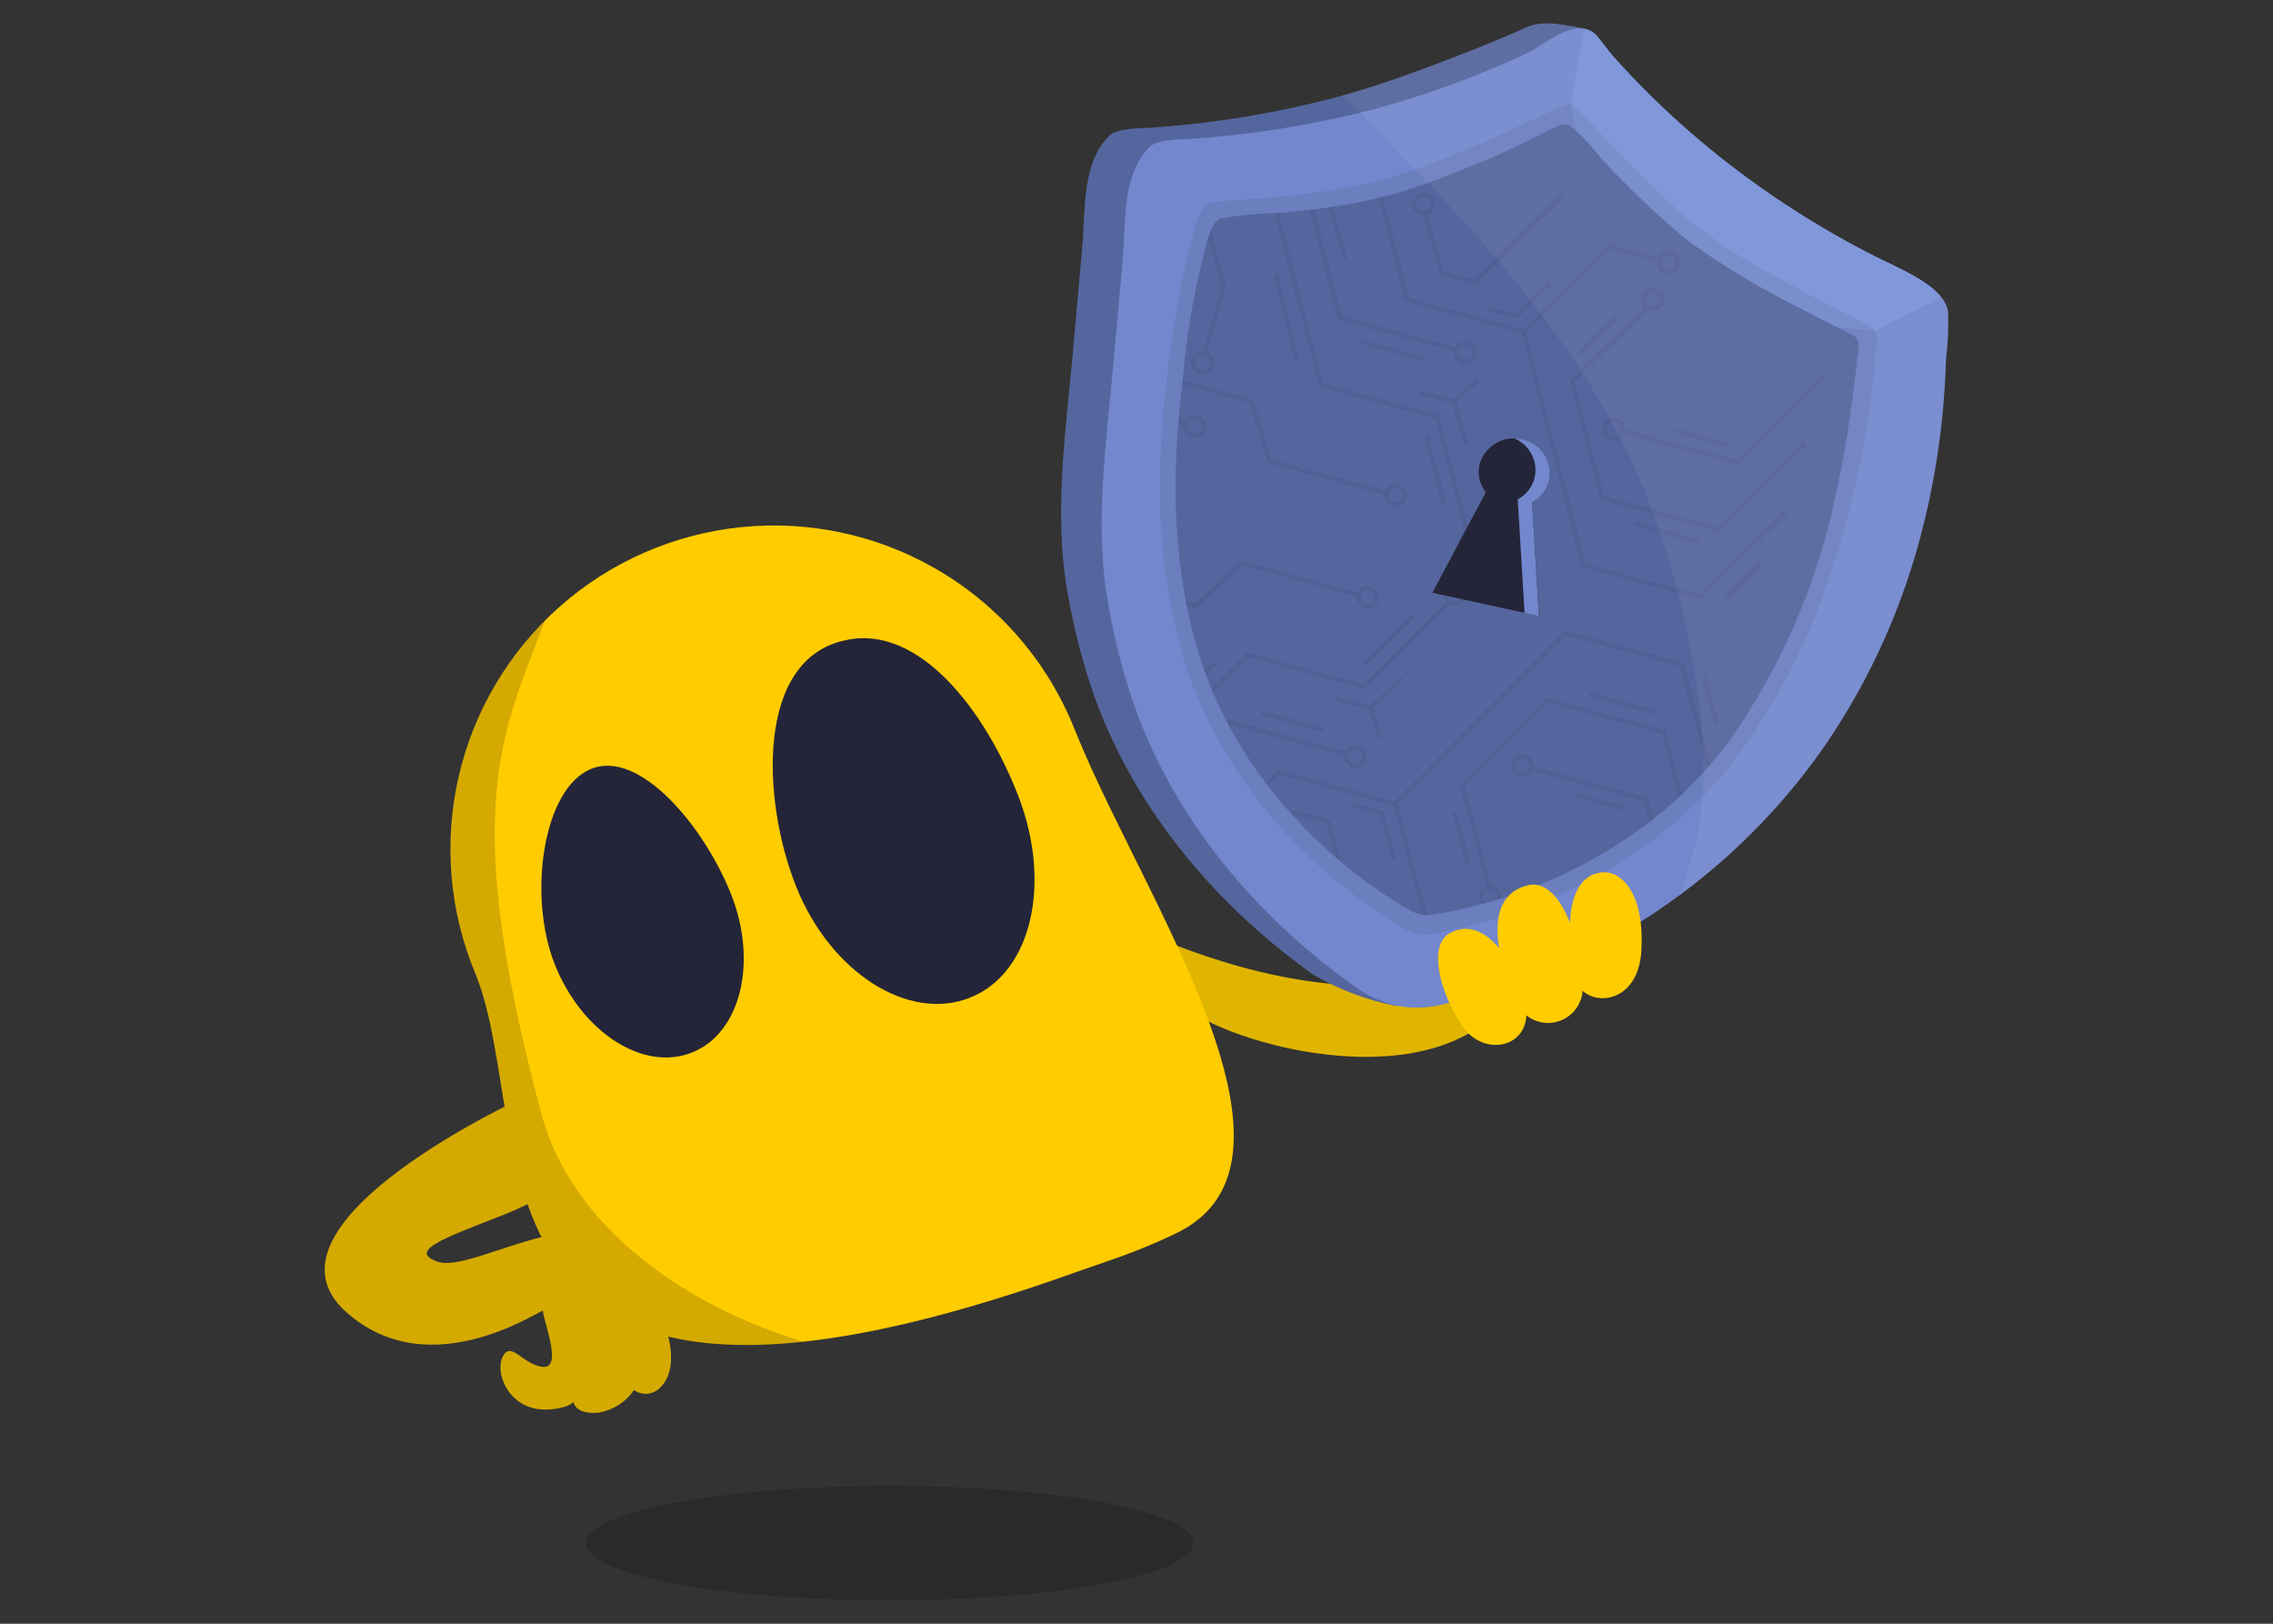
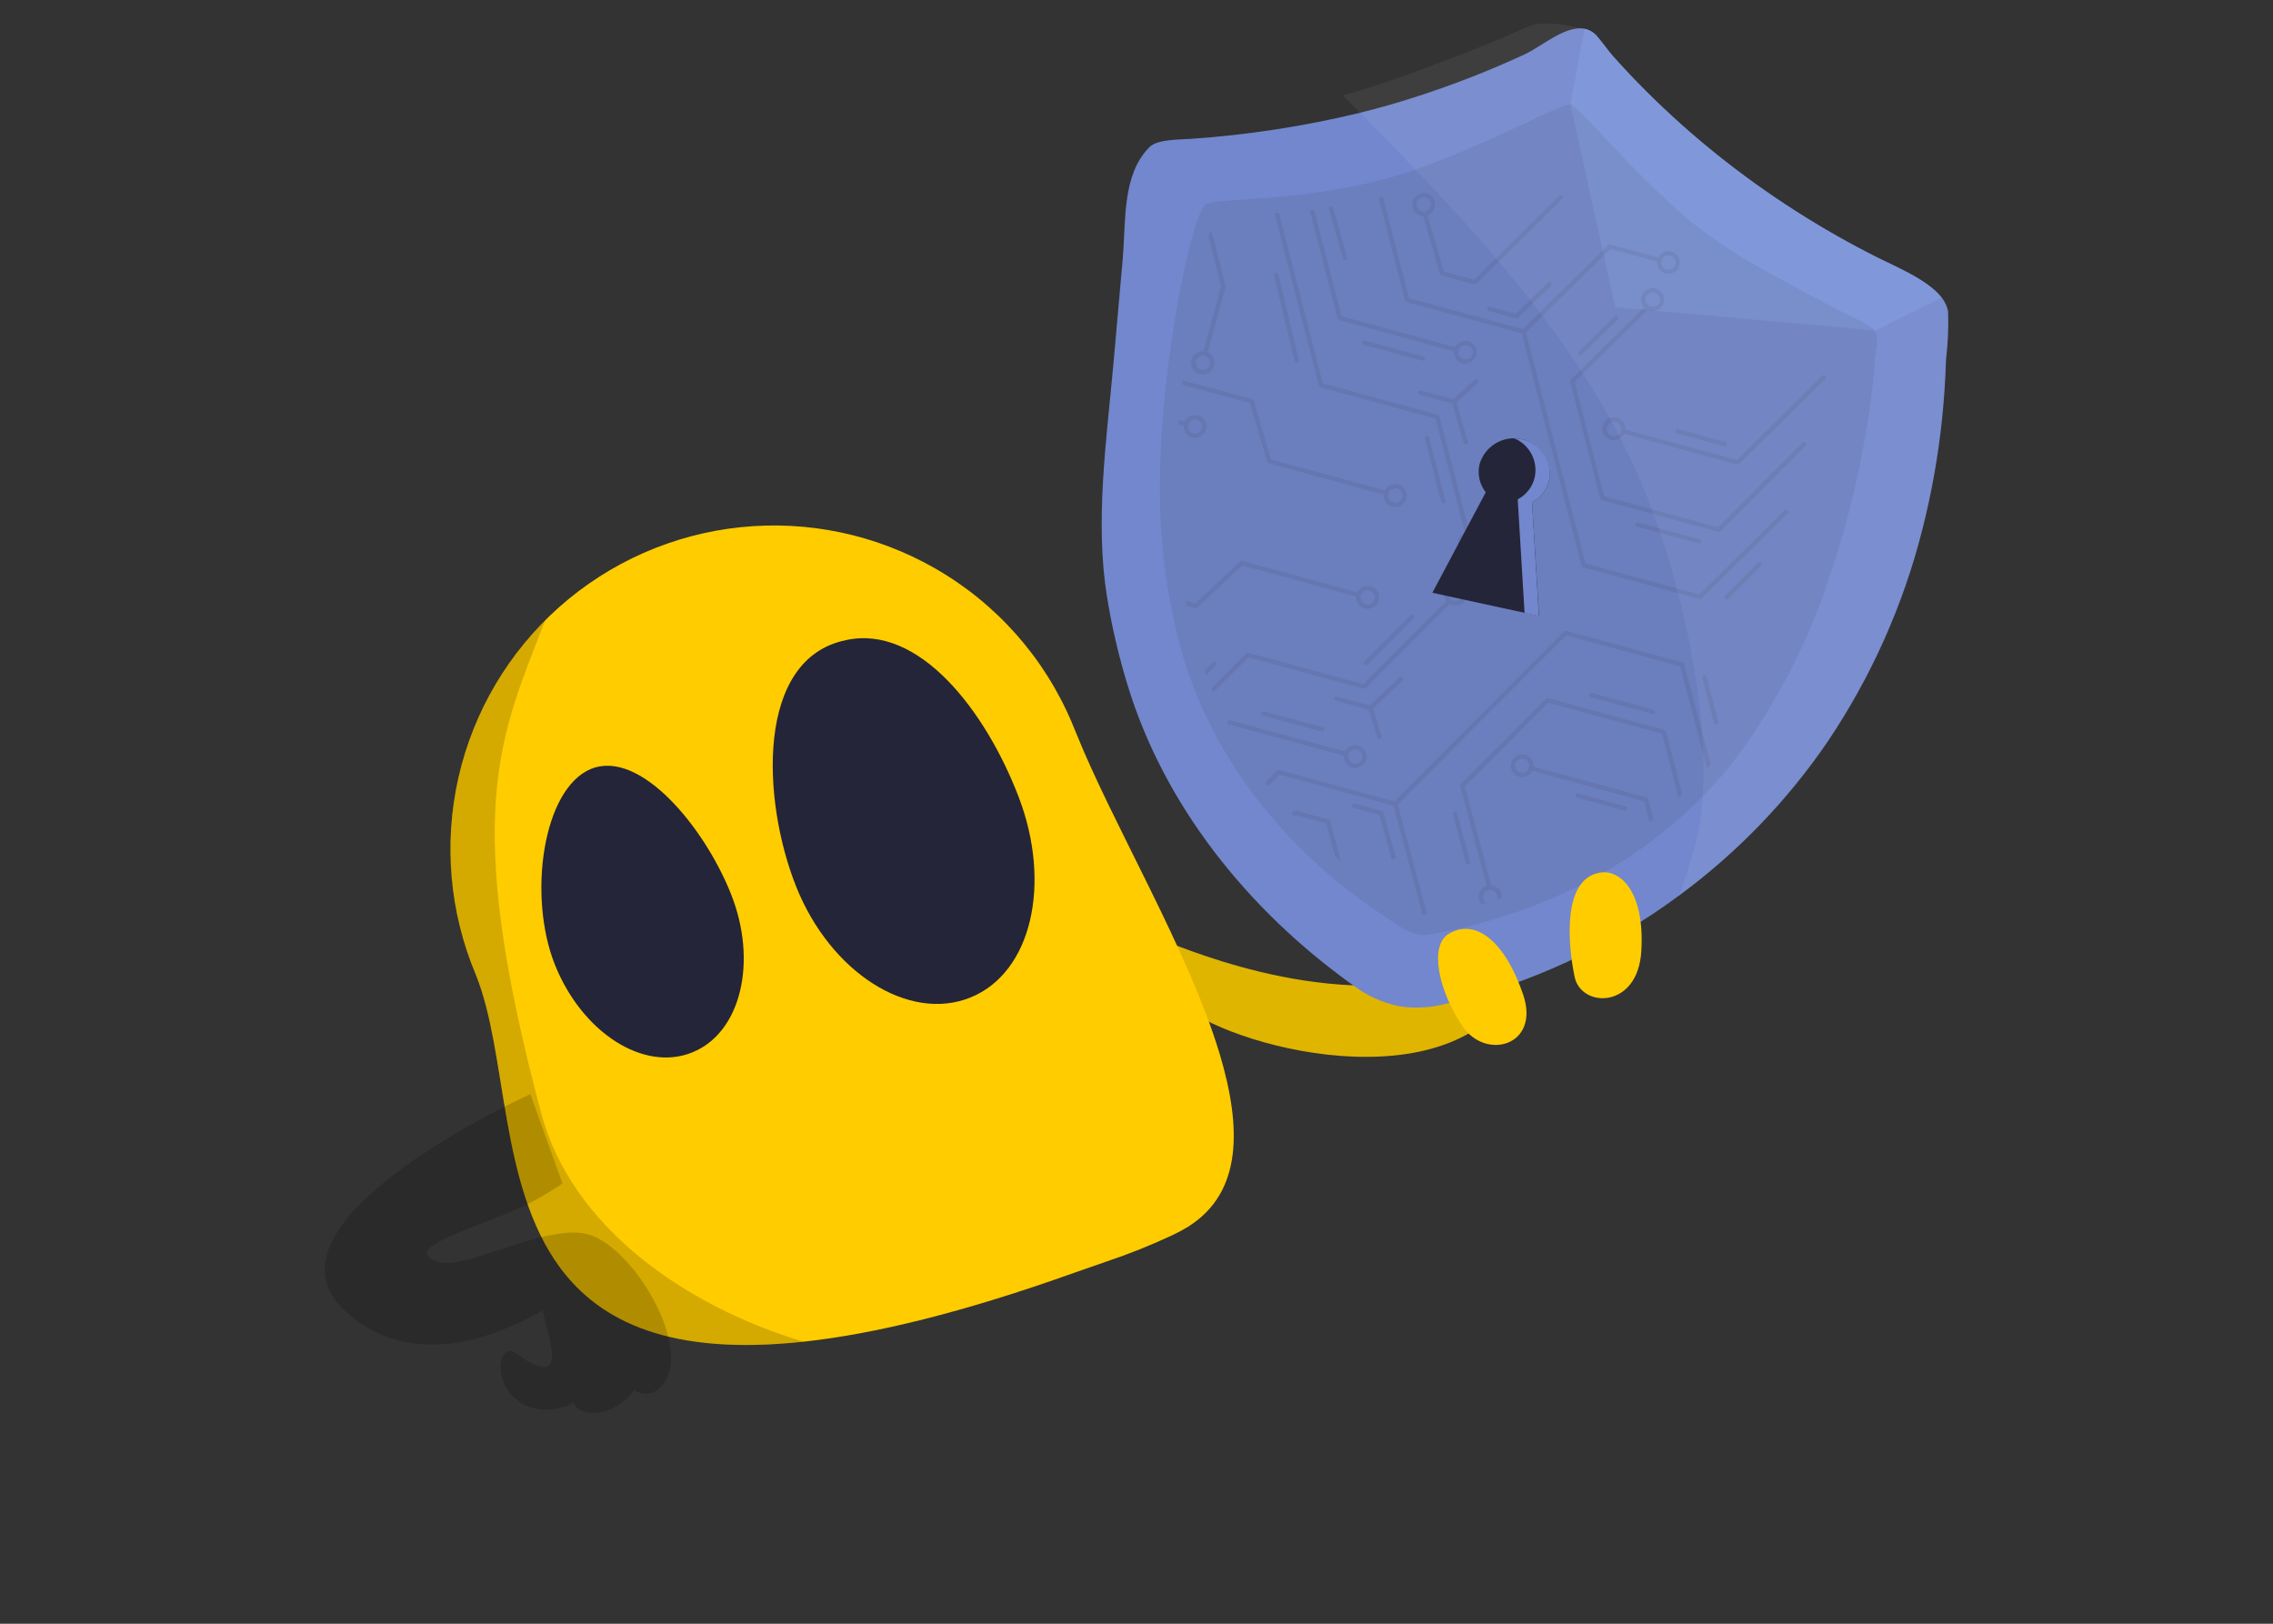
<svg xmlns="http://www.w3.org/2000/svg" width="112" height="80" viewBox="0 0 112 80" fill="none">
  <rect x="0" y="0" width="112" height="80" fill="#333333" stroke="none" />
  <path d="M57.247 46.342C57.66 46.342 64.883 49.872 71.77 48.038C73.268 47.639 74.192 49.451 74.121 49.464C69.923 54.54 58.824 50.982 57.795 49.01C56.057 45.662 57.247 46.342 57.247 46.342Z" fill="#E0B500" />
  <path d="M58.597 60.403C58.581 60.422 58.56 60.437 58.536 60.445C58.288 60.595 58.032 60.731 57.769 60.855C56.706 61.353 55.615 61.789 54.501 62.162C53.942 62.359 53.399 62.545 52.896 62.721C47.44 64.668 43.089 65.726 39.603 66.103C33.063 66.814 29.576 65.134 27.591 62.447C24.57 58.35 25.016 51.913 23.447 48.026C22.153 44.955 21.853 41.556 22.59 38.306C23.328 35.056 25.065 32.119 27.558 29.907C30.051 27.695 33.174 26.32 36.489 25.975C39.803 25.63 43.143 26.333 46.038 27.983V27.983C49.084 29.715 51.471 32.406 52.828 35.636C52.897 35.798 52.967 35.964 53.034 36.136C54.853 40.657 58.55 46.793 60.098 51.922C61.195 55.584 61.198 58.733 58.597 60.403Z" fill="#FFCC00" />
  <path d="M47.809 49.149C50.839 47.933 51.829 43.536 50.194 39.266C48.559 34.997 45.269 30.744 41.677 31.54C37.228 32.45 37.533 39.424 39.228 43.676C40.924 47.928 44.785 50.369 47.809 49.149Z" fill="#242538" />
  <path d="M34.116 51.848C36.504 50.889 37.352 47.383 36.014 44.034C34.675 40.685 31.503 36.903 29.119 37.885C26.735 38.868 26.002 44.156 27.337 47.515C28.673 50.875 31.723 52.829 34.116 51.848Z" fill="#242538" />
  <path d="M58.708 60.721V60.728C58.686 60.742 58.667 60.748 58.643 60.764C58.668 60.756 58.691 60.742 58.708 60.721Z" fill="#FFCC00" />
-   <path opacity="0.17" d="M43.836 78.848C52.102 78.848 58.803 77.585 58.803 76.028C58.803 74.47 52.102 73.207 43.836 73.207C35.57 73.207 28.869 74.47 28.869 76.028C28.869 77.585 35.57 78.848 43.836 78.848Z" fill="black" />
  <path opacity="0.17" d="M39.603 66.108C33.063 66.815 29.576 65.135 27.591 62.447C24.57 58.35 25.016 51.914 23.447 48.026C22.215 45.102 21.883 41.878 22.492 38.764C23.102 35.65 24.625 32.788 26.867 30.544C24.689 36.236 22.658 39.868 26.674 54.87C28.166 60.435 33.739 64.351 39.603 66.108Z" fill="black" />
-   <path d="M26.133 53.906C26.133 53.906 12.122 60.228 17.051 64.635C21.28 68.415 26.853 64.333 26.769 64.59C26.686 64.847 27.777 67.43 26.769 67.348C25.761 67.266 25.182 66.014 24.769 66.848C24.355 67.681 25.135 69.657 27.198 69.431C28.121 69.331 28.254 69.064 28.254 69.064C28.254 69.064 28.324 69.715 29.517 69.594C29.864 69.534 30.195 69.405 30.491 69.214C30.787 69.023 31.042 68.775 31.239 68.483C31.437 68.626 31.681 68.691 31.924 68.664C32.167 68.637 32.391 68.522 32.553 68.339C34.344 66.521 31.051 61.129 28.772 60.765C26.581 60.414 22.862 62.621 21.56 62.163C20.077 61.638 21.896 61.001 24.498 59.972C25.637 59.555 26.718 58.995 27.716 58.306L26.133 53.906Z" fill="#FFCC00" />
  <path opacity="0.17" d="M26.133 53.906C26.133 53.906 12.122 60.228 17.051 64.635C21.28 68.415 26.853 64.333 26.769 64.59C26.686 64.847 27.777 67.43 26.769 67.348C25.761 67.266 25.182 66.014 24.769 66.848C24.355 67.681 25.135 69.657 27.198 69.431C28.121 69.331 28.254 69.064 28.254 69.064C28.254 69.064 28.324 69.715 29.517 69.594C29.864 69.534 30.195 69.405 30.491 69.214C30.787 69.023 31.042 68.775 31.239 68.483C31.437 68.626 31.681 68.691 31.924 68.664C32.167 68.637 32.391 68.522 32.553 68.339C34.344 66.521 31.051 61.129 28.772 60.765C26.581 60.414 22.862 62.621 21.56 62.163C20.077 61.638 21.896 61.001 24.498 59.972C25.637 59.555 26.718 58.995 27.716 58.306L26.133 53.906Z" fill="black" />
-   <path d="M53.338 12.047C53.176 13.861 53.019 15.675 52.853 17.488C52.517 21.15 51.951 25.166 52.544 28.843C52.781 30.31 53.117 31.759 53.552 33.181C55.325 39.025 59.387 44.236 64.719 48.028C65.961 48.745 67.309 49.258 68.713 49.548C68.764 49.554 68.816 49.556 68.867 49.556V49.556C69.471 49.428 70.061 49.246 70.632 49.013C75.568 47.878 80.057 45.306 83.533 41.623C85.21 39.879 86.728 37.989 88.07 35.975C90.201 32.809 91.77 29.299 92.71 25.6C93.183 23.763 93.517 21.894 93.71 20.007C93.805 19.062 93.867 18.114 93.896 17.164C93.991 16.387 94.026 15.603 94.001 14.821C93.959 14.562 93.848 14.32 93.679 14.119C92.997 13.244 91.42 12.601 90.564 12.172C87.747 10.762 85.086 9.06 82.625 7.092C81.377 6.096 82.198 5.582 81.083 4.466C80.543 3.927 80.02 3.371 79.513 2.797C79.223 2.475 78.988 2.119 78.702 1.789C78.543 1.594 78.321 1.461 78.075 1.413C77.146 1.232 76.023 0.965 75.211 1.347C73.486 2.149 69.644 3.617 67.807 4.209C67.259 4.384 66.713 4.548 66.169 4.701C63.064 5.547 59.882 6.08 56.67 6.291C56.163 6.33 55.054 6.3 54.662 6.685C54.655 6.69 54.649 6.696 54.645 6.703C53.301 8.047 53.49 10.315 53.338 12.042" fill="#55669E" />
  <path d="M55.336 12.593C55.176 14.402 55.015 16.215 54.853 18.033C54.517 21.696 53.951 25.711 54.544 29.389C54.78 30.856 55.117 32.305 55.552 33.727C57.325 39.571 61.384 44.781 66.715 48.574C67.353 49.053 68.086 49.389 68.865 49.559V49.559C68.977 49.581 69.081 49.596 69.187 49.61C69.839 49.682 70.499 49.638 71.136 49.481C75.328 48.507 79.275 46.683 82.734 44.123V44.123C85.59 42.023 88.07 39.453 90.067 36.524C92.196 33.356 93.765 29.847 94.707 26.148C95.178 24.31 95.51 22.438 95.703 20.55C95.798 19.606 95.86 18.658 95.889 17.708C95.983 16.93 96.017 16.147 95.99 15.364C95.95 15.105 95.839 14.862 95.67 14.662C94.989 13.788 93.411 13.146 92.556 12.716C89.741 11.307 87.082 9.605 84.624 7.639C83.387 6.648 82.205 5.59 81.084 4.47C80.542 3.931 80.016 3.375 79.508 2.802C79.218 2.479 78.983 2.123 78.697 1.793C78.538 1.599 78.316 1.465 78.069 1.417C77.141 1.237 75.964 2.284 75.152 2.665C73.414 3.472 71.627 4.171 69.803 4.759C68.866 5.062 67.939 5.327 67.012 5.557C64.272 6.22 61.48 6.65 58.667 6.842C58.159 6.88 57.051 6.849 56.652 7.236L56.635 7.253C55.291 8.597 55.483 10.865 55.33 12.595" fill="#7287CD" />
  <path d="M78.073 1.421L77.385 5.157L79.587 15.139L92.401 16.283L95.673 14.663C94.991 13.788 93.415 13.146 92.56 12.716C89.745 11.307 87.086 9.605 84.627 7.64C83.389 6.65 82.207 5.592 81.086 4.472C80.545 3.929 80.02 3.374 79.51 2.805C79.22 2.481 78.985 2.124 78.699 1.796C78.539 1.602 78.318 1.469 78.072 1.419" fill="#7992D8" />
  <g opacity="0.1">
    <path d="M57.387 19.608C57.241 20.974 57.164 22.346 57.155 23.719C57.117 26.489 57.461 29.251 58.175 31.927C58.617 33.508 59.24 35.031 60.034 36.467C60.746 37.753 61.58 38.968 62.523 40.095C63.344 41.075 64.237 41.993 65.195 42.839C65.96 43.516 66.763 44.148 67.601 44.731C67.991 45.003 68.385 45.265 68.799 45.515C69.157 45.8 69.58 45.992 70.03 46.075C70.386 46.059 70.738 46.004 71.081 45.911C71.893 45.759 72.693 45.563 73.476 45.333C74.564 45.015 75.63 44.626 76.668 44.169C77.914 43.624 79.112 42.975 80.251 42.231C81.536 41.39 82.729 40.417 83.811 39.328C84.518 38.615 85.173 37.852 85.77 37.044C87.717 34.328 89.224 31.323 90.236 28.138C91.108 25.517 91.742 22.823 92.129 20.088C92.241 19.278 92.338 18.465 92.391 17.649C92.42 17.235 92.644 16.563 92.298 16.2C91.952 15.944 91.573 15.736 91.173 15.579C89.91 14.917 88.641 14.266 87.4 13.564C85.904 12.787 84.49 11.863 83.177 10.806C80.087 8.14 77.804 5.228 77.381 5.15C76.958 5.072 73.797 6.893 69.96 8.285C65.211 10.009 59.892 9.723 59.418 10.058C58.944 10.394 57.962 14.13 57.382 19.606" fill="#242538" />
  </g>
-   <path d="M58.273 18.746C58.267 18.816 58.258 18.886 58.25 18.958C58.216 19.263 58.18 19.574 58.148 19.89C58.121 20.153 58.094 20.416 58.072 20.683C58.065 20.753 58.059 20.822 58.054 20.894C57.978 21.834 57.929 22.81 57.927 23.806C57.91 25.752 58.077 27.696 58.426 29.611C58.443 29.686 58.456 29.764 58.471 29.842C58.59 30.439 58.733 31.036 58.898 31.633C59.034 32.121 59.188 32.596 59.346 33.057C59.371 33.13 59.4 33.201 59.425 33.274C59.509 33.49 59.593 33.704 59.679 33.914C59.706 33.984 59.737 34.055 59.767 34.125C59.981 34.627 60.209 35.11 60.453 35.57C60.487 35.635 60.523 35.701 60.556 35.767C61.081 36.739 61.68 37.67 62.348 38.55C62.391 38.609 62.434 38.663 62.479 38.72C62.852 39.203 63.233 39.657 63.617 40.083C63.664 40.138 63.711 40.189 63.758 40.24C64.392 40.933 65.064 41.589 65.772 42.206L66.052 42.447C67.126 43.356 68.28 44.167 69.499 44.869C69.682 44.972 69.883 45.039 70.091 45.066C70.165 45.078 70.24 45.085 70.315 45.085C70.407 45.088 70.499 45.082 70.59 45.067C71.398 44.94 72.199 44.768 72.988 44.552C73.068 44.532 73.15 44.508 73.233 44.487C73.4 44.439 73.569 44.388 73.749 44.336C73.825 44.31 73.903 44.288 73.984 44.263C76.617 43.443 79.086 42.169 81.281 40.5L81.461 40.361C81.882 40.03 82.298 39.675 82.709 39.296C82.767 39.241 82.821 39.184 82.883 39.131C83.305 38.734 83.717 38.307 84.115 37.852C84.174 37.791 84.228 37.727 84.282 37.661C84.6 37.293 84.908 36.909 85.207 36.506C87.769 32.871 89.553 28.747 90.45 24.392C90.863 22.587 91.142 20.743 91.373 18.905C91.43 18.463 91.485 18.023 91.518 17.581C91.575 17.348 91.594 17.108 91.574 16.869C91.503 16.533 91.134 16.437 90.831 16.278C90.132 15.921 89.429 15.568 88.73 15.202C86.891 14.29 85.124 13.239 83.446 12.059C83.201 11.876 82.965 11.693 82.737 11.5C81.361 10.328 80.059 9.072 78.838 7.739C78.421 7.181 77.938 6.674 77.401 6.229C77.105 6.032 76.906 6.157 76.628 6.275C76.317 6.407 76.018 6.558 75.715 6.707C75.029 7.043 74.352 7.401 73.641 7.703C73.361 7.846 73.07 7.968 72.771 8.069C72.495 8.182 72.212 8.293 71.938 8.405C71.339 8.644 70.738 8.872 70.128 9.092C69.476 9.328 68.812 9.529 68.139 9.697L67.937 9.747C67.153 9.937 66.391 10.084 65.66 10.188C65.589 10.2 65.519 10.211 65.451 10.219C65.211 10.255 64.975 10.285 64.744 10.313C64.673 10.323 64.602 10.331 64.531 10.338C63.992 10.404 63.481 10.451 63.013 10.488L62.8 10.504C61.887 10.519 60.977 10.613 60.08 10.785C59.89 10.92 59.748 11.112 59.676 11.334C59.63 11.432 59.587 11.543 59.544 11.662C58.895 13.976 58.469 16.346 58.271 18.741" fill="#55669E" />
  <g opacity="0.1">
    <path d="M65.9 34.328C65.886 34.323 65.871 34.321 65.857 34.322C65.842 34.323 65.828 34.327 65.815 34.333C65.802 34.34 65.79 34.349 65.781 34.361C65.772 34.372 65.765 34.386 65.761 34.4C65.758 34.414 65.757 34.429 65.759 34.443C65.761 34.458 65.766 34.471 65.774 34.484C65.782 34.496 65.792 34.507 65.804 34.515C65.817 34.523 65.83 34.529 65.845 34.531L67.446 34.967L67.866 36.331C67.87 36.344 67.877 36.356 67.886 36.366C67.895 36.377 67.906 36.385 67.918 36.392C67.93 36.398 67.944 36.401 67.957 36.402C67.971 36.403 67.985 36.401 67.998 36.396C68.011 36.392 68.023 36.386 68.034 36.377C68.045 36.368 68.054 36.358 68.061 36.345C68.067 36.333 68.071 36.32 68.072 36.306C68.073 36.292 68.072 36.278 68.067 36.265L67.648 34.907L69.111 33.532C69.121 33.523 69.128 33.511 69.134 33.498C69.139 33.485 69.142 33.472 69.142 33.458C69.142 33.444 69.139 33.43 69.134 33.417C69.128 33.405 69.121 33.393 69.111 33.383C69.097 33.37 69.08 33.36 69.061 33.355C69.044 33.35 69.025 33.35 69.008 33.354C68.99 33.359 68.974 33.368 68.961 33.38L67.496 34.76L65.897 34.324M77.783 39.104C77.769 39.099 77.754 39.096 77.74 39.097C77.725 39.097 77.711 39.101 77.698 39.108C77.684 39.114 77.673 39.123 77.664 39.135C77.654 39.146 77.647 39.159 77.644 39.173C77.64 39.187 77.639 39.202 77.641 39.217C77.643 39.231 77.648 39.245 77.656 39.257C77.664 39.27 77.675 39.28 77.687 39.288C77.699 39.296 77.713 39.302 77.727 39.304L80.062 39.938C80.087 39.942 80.113 39.937 80.135 39.923C80.157 39.909 80.173 39.888 80.179 39.863C80.186 39.838 80.184 39.811 80.172 39.788C80.161 39.765 80.141 39.747 80.117 39.738L77.786 39.102M83.963 33.27C83.936 33.279 83.914 33.297 83.9 33.322C83.886 33.346 83.882 33.374 83.888 33.402L84.462 35.626C84.469 35.653 84.486 35.676 84.51 35.69C84.534 35.704 84.563 35.708 84.59 35.701C84.617 35.694 84.64 35.677 84.654 35.653C84.668 35.629 84.672 35.6 84.665 35.573L84.092 33.349C84.087 33.331 84.078 33.314 84.065 33.3C84.052 33.287 84.035 33.278 84.017 33.273C83.999 33.268 83.981 33.268 83.963 33.273M78.431 34.141C78.404 34.134 78.375 34.137 78.351 34.151C78.327 34.165 78.309 34.188 78.302 34.215C78.294 34.242 78.298 34.271 78.312 34.295C78.326 34.319 78.349 34.337 78.376 34.344L81.414 35.172C81.427 35.175 81.441 35.176 81.455 35.175C81.468 35.173 81.482 35.168 81.494 35.161C81.506 35.155 81.516 35.145 81.525 35.135C81.533 35.124 81.539 35.111 81.543 35.098C81.546 35.084 81.547 35.07 81.546 35.057C81.544 35.043 81.54 35.03 81.533 35.018C81.526 35.006 81.516 34.995 81.506 34.987C81.495 34.978 81.482 34.972 81.469 34.968L78.431 34.141ZM66.734 39.591C66.714 39.586 66.693 39.587 66.673 39.594C66.654 39.601 66.636 39.613 66.624 39.63C66.611 39.647 66.604 39.666 66.602 39.687C66.601 39.708 66.606 39.729 66.616 39.747C66.623 39.759 66.633 39.769 66.644 39.778C66.655 39.786 66.668 39.792 66.682 39.795L67.975 40.147L68.558 42.274C68.562 42.288 68.569 42.3 68.577 42.311C68.586 42.322 68.597 42.331 68.609 42.338C68.621 42.344 68.635 42.349 68.649 42.35C68.662 42.352 68.677 42.35 68.69 42.346C68.716 42.337 68.739 42.319 68.752 42.295C68.766 42.27 68.77 42.242 68.764 42.215L68.162 40.027C68.157 40.009 68.147 39.993 68.135 39.981C68.122 39.968 68.106 39.958 68.089 39.953L66.739 39.584M71.664 39.978C71.65 39.982 71.638 39.988 71.626 39.996C71.615 40.005 71.606 40.016 71.599 40.028C71.592 40.04 71.588 40.054 71.586 40.068C71.584 40.082 71.586 40.096 71.59 40.11L72.228 42.514C72.236 42.539 72.254 42.56 72.277 42.573C72.301 42.586 72.328 42.59 72.354 42.583C72.38 42.576 72.403 42.56 72.417 42.537C72.431 42.514 72.436 42.487 72.431 42.461L71.791 40.055C71.787 40.037 71.778 40.021 71.765 40.008C71.752 39.995 71.736 39.986 71.719 39.982C71.7 39.977 71.681 39.977 71.663 39.982M59.354 33.053C59.38 33.126 59.408 33.197 59.434 33.27L59.909 32.778C59.918 32.768 59.926 32.757 59.932 32.744C59.937 32.731 59.94 32.718 59.94 32.704C59.94 32.69 59.937 32.676 59.932 32.664C59.926 32.651 59.918 32.64 59.909 32.63C59.896 32.618 59.88 32.609 59.864 32.605C59.846 32.599 59.826 32.599 59.808 32.604C59.79 32.609 59.773 32.619 59.761 32.633L59.354 33.053ZM62.273 35.048C62.245 35.041 62.217 35.045 62.193 35.059C62.168 35.072 62.151 35.095 62.143 35.122C62.136 35.149 62.14 35.178 62.154 35.202C62.167 35.227 62.19 35.244 62.217 35.252L65.112 36.036C65.126 36.041 65.14 36.043 65.155 36.042C65.169 36.041 65.184 36.037 65.197 36.03C65.21 36.024 65.221 36.014 65.23 36.003C65.24 35.991 65.246 35.978 65.25 35.964C65.254 35.95 65.255 35.935 65.253 35.921C65.251 35.906 65.245 35.892 65.237 35.88C65.23 35.867 65.219 35.857 65.207 35.849C65.195 35.84 65.181 35.835 65.167 35.832L62.273 35.048ZM67.236 32.585C67.218 32.605 67.209 32.631 67.209 32.658C67.21 32.685 67.221 32.711 67.24 32.73C67.259 32.749 67.285 32.76 67.312 32.761C67.339 32.762 67.365 32.752 67.385 32.734L69.653 30.46C69.662 30.45 69.67 30.439 69.676 30.426C69.681 30.413 69.684 30.399 69.684 30.385C69.684 30.372 69.681 30.358 69.676 30.345C69.67 30.332 69.662 30.321 69.653 30.311C69.639 30.298 69.623 30.289 69.605 30.284C69.587 30.279 69.568 30.278 69.55 30.283C69.532 30.288 69.515 30.298 69.502 30.312L67.234 32.586M62.36 38.549C62.403 38.608 62.446 38.662 62.492 38.719L63.051 38.16L68.664 39.689L70.099 45.064C70.173 45.076 70.248 45.083 70.323 45.083L68.867 39.632L77.169 31.299L82.785 32.829L84.122 37.854C84.181 37.792 84.235 37.729 84.289 37.663L82.976 32.715C82.97 32.697 82.961 32.681 82.948 32.668C82.934 32.655 82.918 32.646 82.901 32.64L77.169 31.079C77.151 31.076 77.132 31.076 77.114 31.081C77.097 31.086 77.081 31.096 77.067 31.108L68.71 39.488L63.037 37.943C63.019 37.938 63 37.938 62.983 37.943C62.965 37.947 62.949 37.956 62.935 37.968L62.36 38.549ZM63.628 40.082C63.675 40.137 63.722 40.188 63.769 40.239L63.855 40.158L65.355 40.567L65.787 42.202L66.067 42.443L65.541 40.454C65.537 40.437 65.528 40.42 65.515 40.408C65.502 40.395 65.486 40.386 65.469 40.381L63.847 39.937C63.83 39.932 63.811 39.931 63.794 39.936C63.776 39.941 63.76 39.95 63.747 39.962L63.628 40.082ZM75.145 37.184C75.042 37.157 74.935 37.161 74.834 37.193C74.734 37.225 74.644 37.285 74.576 37.366C74.509 37.447 74.465 37.545 74.451 37.65C74.436 37.755 74.452 37.861 74.496 37.957C74.54 38.053 74.61 38.135 74.698 38.193C74.786 38.251 74.889 38.283 74.995 38.285C75.1 38.287 75.204 38.259 75.294 38.204C75.385 38.149 75.458 38.07 75.505 37.976L81.013 39.476L81.283 40.497L81.464 40.358L81.201 39.361C81.196 39.343 81.187 39.327 81.174 39.314C81.161 39.301 81.144 39.292 81.126 39.287L75.561 37.771C75.573 37.639 75.537 37.507 75.461 37.399C75.385 37.291 75.273 37.213 75.145 37.18M74.903 38.07C74.825 38.047 74.757 37.999 74.71 37.932C74.664 37.865 74.642 37.784 74.648 37.703C74.654 37.621 74.689 37.545 74.745 37.486C74.802 37.427 74.877 37.39 74.958 37.38C75.039 37.37 75.12 37.389 75.189 37.433C75.258 37.477 75.309 37.543 75.335 37.62C75.36 37.698 75.358 37.782 75.328 37.858C75.299 37.934 75.244 37.997 75.173 38.037C75.132 38.06 75.088 38.075 75.041 38.081C74.995 38.086 74.948 38.082 74.903 38.07M58.432 29.609C58.449 29.684 58.462 29.762 58.477 29.84L58.901 29.957C58.919 29.962 58.937 29.962 58.954 29.958C58.972 29.953 58.988 29.944 59.001 29.932L61.207 27.857L66.825 29.387C66.814 29.528 66.856 29.667 66.942 29.779C67.028 29.89 67.153 29.965 67.291 29.989C67.43 30.014 67.573 29.985 67.692 29.91C67.811 29.835 67.897 29.718 67.934 29.582C67.972 29.446 67.957 29.301 67.893 29.176C67.829 29.05 67.72 28.953 67.589 28.904C67.457 28.854 67.311 28.855 67.18 28.907C67.05 28.959 66.943 29.058 66.881 29.184L61.204 27.638C61.186 27.633 61.168 27.634 61.15 27.638C61.132 27.643 61.116 27.652 61.102 27.665L58.897 29.737L58.432 29.609ZM67.297 29.776C67.219 29.754 67.15 29.706 67.103 29.639C67.057 29.572 67.034 29.491 67.04 29.41C67.046 29.329 67.08 29.252 67.137 29.193C67.193 29.134 67.268 29.096 67.349 29.086C67.429 29.076 67.511 29.095 67.58 29.138C67.649 29.181 67.701 29.247 67.727 29.325C67.752 29.402 67.751 29.486 67.722 29.562C67.692 29.638 67.638 29.702 67.567 29.742C67.527 29.766 67.482 29.78 67.436 29.786C67.389 29.792 67.342 29.788 67.297 29.776M59.693 33.912C59.719 33.982 59.75 34.053 59.78 34.123L61.512 32.384L67.185 33.929C67.203 33.934 67.222 33.934 67.24 33.929C67.258 33.923 67.274 33.914 67.287 33.9L71.431 29.756C71.473 29.783 71.518 29.803 71.566 29.815C71.697 29.852 71.836 29.841 71.958 29.784C72.081 29.727 72.18 29.628 72.237 29.506C72.293 29.383 72.304 29.244 72.267 29.113C72.231 28.983 72.149 28.87 72.037 28.795C71.924 28.72 71.788 28.687 71.654 28.703C71.52 28.718 71.395 28.781 71.303 28.881C71.211 28.98 71.157 29.108 71.152 29.244C71.146 29.379 71.189 29.512 71.272 29.618L67.182 33.708L61.51 32.165C61.493 32.16 61.474 32.159 61.456 32.164C61.438 32.168 61.422 32.177 61.409 32.19L59.693 33.912ZM71.614 29.608C71.535 29.586 71.467 29.538 71.419 29.471C71.372 29.404 71.35 29.323 71.356 29.241C71.361 29.16 71.395 29.082 71.452 29.023C71.508 28.964 71.583 28.926 71.664 28.915C71.745 28.905 71.828 28.923 71.897 28.967C71.966 29.01 72.018 29.077 72.044 29.154C72.07 29.232 72.068 29.316 72.039 29.392C72.01 29.469 71.955 29.533 71.884 29.574C71.844 29.597 71.799 29.612 71.753 29.618C71.706 29.623 71.659 29.62 71.614 29.608M60.466 35.569C60.5 35.635 60.536 35.7 60.569 35.766L60.627 35.709L66.22 37.232C66.209 37.37 66.251 37.508 66.337 37.618C66.422 37.728 66.546 37.801 66.683 37.825C66.82 37.849 66.961 37.82 67.078 37.745C67.196 37.67 67.281 37.554 67.317 37.42C67.354 37.286 67.339 37.143 67.275 37.019C67.212 36.895 67.105 36.799 66.974 36.75C66.844 36.701 66.7 36.703 66.571 36.754C66.442 36.805 66.336 36.903 66.275 37.028L60.624 35.49C60.605 35.485 60.586 35.485 60.568 35.49C60.55 35.495 60.533 35.505 60.519 35.518L60.466 35.569ZM66.688 37.618C66.608 37.596 66.539 37.548 66.491 37.48C66.444 37.413 66.421 37.331 66.427 37.249C66.433 37.167 66.468 37.09 66.524 37.03C66.581 36.97 66.657 36.932 66.739 36.922C66.82 36.912 66.903 36.93 66.972 36.974C67.042 37.018 67.094 37.085 67.12 37.163C67.146 37.242 67.144 37.326 67.115 37.403C67.085 37.48 67.03 37.544 66.958 37.585C66.917 37.608 66.873 37.623 66.826 37.629C66.78 37.634 66.733 37.631 66.688 37.618ZM71.983 38.639C71.971 38.653 71.962 38.669 71.958 38.687C71.953 38.705 71.953 38.723 71.958 38.741L73.262 43.648C73.171 43.675 73.089 43.725 73.022 43.793C72.956 43.861 72.908 43.945 72.883 44.036C72.859 44.125 72.857 44.217 72.876 44.306C72.895 44.396 72.936 44.479 72.994 44.549C73.074 44.529 73.156 44.505 73.239 44.484C73.174 44.443 73.125 44.383 73.097 44.312C73.07 44.241 73.067 44.163 73.088 44.09C73.115 44.001 73.175 43.927 73.256 43.883C73.337 43.838 73.432 43.827 73.521 43.851C73.611 43.875 73.687 43.933 73.734 44.013C73.781 44.092 73.796 44.187 73.774 44.277C73.769 44.295 73.762 44.313 73.755 44.331C73.831 44.305 73.909 44.283 73.99 44.258C74.009 44.122 73.978 43.984 73.902 43.87C73.826 43.755 73.71 43.673 73.578 43.638C73.545 43.629 73.51 43.624 73.476 43.623L72.175 38.743L76.285 34.621L81.9 36.15L82.714 39.294C82.772 39.239 82.826 39.182 82.889 39.129L82.09 36.038C82.084 36.02 82.075 36.004 82.062 35.991C82.049 35.978 82.033 35.969 82.015 35.963L76.283 34.402C76.266 34.398 76.247 34.398 76.229 34.402C76.212 34.407 76.195 34.415 76.182 34.428L71.982 38.636M65.672 10.186C65.601 10.198 65.531 10.209 65.463 10.217L66.171 12.726C66.176 12.743 66.185 12.76 66.198 12.773C66.21 12.786 66.227 12.795 66.244 12.8C66.263 12.806 66.283 12.806 66.301 12.8C66.328 12.791 66.35 12.773 66.364 12.749C66.378 12.724 66.382 12.696 66.376 12.668L65.672 10.186M70.016 19.24C69.989 19.233 69.96 19.236 69.936 19.25C69.911 19.264 69.894 19.287 69.886 19.314C69.879 19.341 69.883 19.37 69.897 19.394C69.91 19.418 69.933 19.436 69.96 19.443L71.559 19.878L72.118 21.812C72.123 21.83 72.133 21.845 72.146 21.858C72.159 21.87 72.175 21.879 72.192 21.884C72.211 21.89 72.23 21.89 72.248 21.884C72.262 21.88 72.275 21.874 72.286 21.865C72.297 21.857 72.306 21.846 72.313 21.834C72.32 21.822 72.324 21.808 72.325 21.794C72.327 21.78 72.326 21.766 72.321 21.753L71.762 19.825L72.813 18.871C72.832 18.851 72.844 18.825 72.845 18.797C72.846 18.769 72.836 18.742 72.819 18.721C72.809 18.711 72.798 18.702 72.786 18.697C72.773 18.691 72.76 18.687 72.746 18.687C72.733 18.686 72.719 18.688 72.706 18.693C72.693 18.698 72.681 18.705 72.671 18.714L71.62 19.675L70.019 19.24M82.683 21.144C82.67 21.14 82.656 21.139 82.642 21.141C82.628 21.143 82.615 21.147 82.603 21.154C82.591 21.161 82.581 21.17 82.572 21.181C82.564 21.192 82.557 21.205 82.554 21.218C82.55 21.231 82.549 21.245 82.551 21.259C82.553 21.273 82.557 21.286 82.564 21.298C82.571 21.31 82.58 21.32 82.591 21.329C82.602 21.337 82.615 21.344 82.628 21.347L84.959 21.983C84.972 21.986 84.986 21.987 85 21.986C85.014 21.984 85.027 21.979 85.039 21.973C85.051 21.966 85.061 21.956 85.07 21.946C85.078 21.935 85.085 21.922 85.088 21.909C85.092 21.895 85.093 21.881 85.091 21.868C85.089 21.854 85.085 21.841 85.078 21.829C85.071 21.817 85.062 21.806 85.051 21.798C85.04 21.789 85.027 21.783 85.014 21.779L82.683 21.144ZM84.996 29.356C84.977 29.375 84.966 29.402 84.966 29.43C84.966 29.457 84.977 29.484 84.996 29.503C85.01 29.516 85.026 29.525 85.044 29.53C85.062 29.536 85.081 29.536 85.099 29.532C85.117 29.527 85.133 29.518 85.147 29.505L86.768 27.878C86.788 27.858 86.799 27.831 86.799 27.803C86.799 27.775 86.787 27.748 86.767 27.728C86.748 27.708 86.721 27.697 86.692 27.698C86.664 27.698 86.638 27.709 86.618 27.729L84.996 29.356M80.724 25.749C80.71 25.743 80.696 25.741 80.681 25.741C80.667 25.742 80.652 25.746 80.639 25.752C80.626 25.759 80.614 25.768 80.605 25.779C80.596 25.791 80.589 25.804 80.585 25.818C80.581 25.832 80.58 25.847 80.582 25.861C80.585 25.876 80.59 25.89 80.598 25.902C80.606 25.915 80.616 25.925 80.628 25.933C80.641 25.941 80.654 25.947 80.669 25.949L83.707 26.776C83.733 26.782 83.76 26.778 83.783 26.764C83.806 26.75 83.823 26.728 83.83 26.703C83.838 26.677 83.834 26.649 83.822 26.625C83.809 26.602 83.787 26.584 83.762 26.576L80.724 25.749ZM73.407 15.111C73.394 15.107 73.38 15.106 73.366 15.108C73.353 15.109 73.339 15.114 73.327 15.121C73.315 15.127 73.305 15.137 73.296 15.148C73.288 15.159 73.281 15.171 73.278 15.184C73.274 15.198 73.273 15.212 73.275 15.225C73.277 15.239 73.281 15.252 73.288 15.264C73.295 15.277 73.304 15.287 73.315 15.296C73.326 15.304 73.338 15.31 73.352 15.314L74.701 15.681C74.719 15.687 74.738 15.687 74.756 15.682C74.774 15.677 74.79 15.668 74.803 15.654L76.43 14.074C76.449 14.055 76.459 14.028 76.459 14.001C76.458 13.974 76.448 13.948 76.428 13.928C76.409 13.909 76.383 13.898 76.356 13.897C76.329 13.896 76.303 13.906 76.283 13.925L74.686 15.468L73.392 15.117M77.784 17.328C77.766 17.349 77.756 17.375 77.756 17.403C77.756 17.43 77.766 17.457 77.784 17.477C77.794 17.487 77.806 17.495 77.819 17.5C77.831 17.506 77.845 17.508 77.859 17.508C77.873 17.508 77.886 17.506 77.899 17.5C77.912 17.495 77.924 17.487 77.933 17.477L79.706 15.735C79.725 15.715 79.735 15.689 79.735 15.662C79.734 15.635 79.724 15.609 79.704 15.589C79.685 15.57 79.659 15.559 79.632 15.558C79.605 15.557 79.579 15.567 79.559 15.585L77.787 17.336M62.867 13.468C62.84 13.476 62.818 13.494 62.803 13.517C62.789 13.54 62.784 13.568 62.789 13.595L63.789 17.785C63.794 17.803 63.803 17.82 63.816 17.833C63.829 17.846 63.846 17.856 63.864 17.862C63.88 17.867 63.898 17.867 63.914 17.862C63.928 17.859 63.941 17.853 63.952 17.846C63.963 17.838 63.973 17.828 63.98 17.816C63.988 17.804 63.992 17.791 63.995 17.777C63.997 17.764 63.996 17.75 63.992 17.736L62.994 13.548C62.986 13.522 62.969 13.5 62.946 13.485C62.923 13.471 62.895 13.465 62.868 13.47M67.235 16.779C67.222 16.775 67.208 16.774 67.195 16.776C67.181 16.777 67.168 16.782 67.156 16.789C67.145 16.795 67.134 16.805 67.126 16.815C67.118 16.826 67.112 16.838 67.108 16.852C67.101 16.878 67.105 16.906 67.119 16.93C67.132 16.954 67.155 16.971 67.181 16.979L70.077 17.767C70.09 17.771 70.104 17.772 70.118 17.77C70.132 17.768 70.145 17.764 70.157 17.757C70.169 17.75 70.18 17.741 70.188 17.73C70.197 17.719 70.203 17.707 70.207 17.693C70.211 17.68 70.212 17.666 70.21 17.652C70.208 17.639 70.204 17.625 70.197 17.613C70.19 17.601 70.181 17.59 70.17 17.582C70.159 17.573 70.147 17.567 70.133 17.564L67.239 16.779M70.292 21.489C70.266 21.497 70.243 21.516 70.229 21.54C70.215 21.564 70.21 21.593 70.216 21.621L71.018 24.73C71.025 24.757 71.042 24.78 71.066 24.794C71.09 24.808 71.119 24.812 71.146 24.805C71.173 24.798 71.196 24.781 71.21 24.757C71.224 24.733 71.228 24.704 71.221 24.677L70.418 21.568C70.41 21.542 70.392 21.52 70.369 21.506C70.346 21.492 70.318 21.487 70.291 21.492M68.136 9.697L67.935 9.748L69.236 14.804C69.241 14.822 69.25 14.838 69.263 14.852C69.276 14.865 69.292 14.875 69.31 14.88L74.983 16.424L77.932 27.874C77.938 27.892 77.947 27.907 77.96 27.92C77.973 27.933 77.989 27.943 78.006 27.948L83.74 29.511C83.757 29.516 83.776 29.516 83.794 29.512C83.812 29.507 83.828 29.498 83.841 29.485L88.087 25.294C88.097 25.284 88.104 25.272 88.11 25.259C88.115 25.247 88.118 25.233 88.118 25.219C88.118 25.205 88.115 25.192 88.11 25.179C88.104 25.166 88.097 25.154 88.087 25.145C88.066 25.126 88.04 25.116 88.012 25.116C87.985 25.116 87.958 25.126 87.938 25.145L83.735 29.294L78.121 27.765L75.185 16.373L79.35 12.263L81.648 12.889C81.637 13.028 81.679 13.166 81.764 13.275C81.85 13.385 81.974 13.459 82.111 13.482C82.248 13.506 82.389 13.478 82.506 13.403C82.624 13.328 82.709 13.212 82.745 13.078C82.782 12.943 82.767 12.8 82.703 12.676C82.64 12.552 82.533 12.457 82.402 12.408C82.272 12.359 82.128 12.36 81.999 12.411C81.87 12.463 81.764 12.561 81.703 12.686L79.349 12.047C79.331 12.043 79.312 12.043 79.294 12.049C79.276 12.054 79.26 12.063 79.247 12.076L75.04 16.22L69.427 14.691L68.138 9.7M82.121 13.284C82.053 13.266 81.992 13.228 81.945 13.175C81.899 13.122 81.869 13.056 81.86 12.986C81.851 12.916 81.863 12.845 81.894 12.782C81.925 12.719 81.975 12.666 82.036 12.631C82.097 12.596 82.168 12.58 82.238 12.585C82.308 12.59 82.376 12.616 82.431 12.659C82.487 12.702 82.528 12.761 82.551 12.828C82.573 12.895 82.575 12.967 82.556 13.035C82.531 13.125 82.471 13.202 82.39 13.249C82.308 13.296 82.212 13.308 82.121 13.284M77.402 18.708C77.389 18.721 77.379 18.737 77.374 18.755C77.368 18.773 77.368 18.792 77.371 18.81L78.855 24.562C78.86 24.58 78.87 24.596 78.883 24.61C78.896 24.623 78.912 24.633 78.93 24.638L84.662 26.199C84.68 26.203 84.699 26.202 84.716 26.197C84.734 26.192 84.75 26.183 84.764 26.17L88.967 21.963C88.986 21.943 88.998 21.916 88.997 21.888C88.997 21.86 88.986 21.833 88.966 21.813C88.946 21.794 88.919 21.783 88.891 21.783C88.863 21.783 88.836 21.794 88.816 21.814L84.655 25.98L79.039 24.451L77.583 18.815L81.186 15.27C81.216 15.286 81.248 15.298 81.281 15.306C81.413 15.343 81.554 15.331 81.677 15.272C81.801 15.213 81.899 15.111 81.954 14.986C82.009 14.86 82.016 14.719 81.975 14.588C81.934 14.458 81.847 14.346 81.73 14.275C81.613 14.203 81.475 14.176 81.339 14.199C81.204 14.221 81.082 14.292 80.995 14.398C80.908 14.503 80.862 14.637 80.865 14.774C80.869 14.911 80.922 15.042 81.014 15.143L77.409 18.709M81.342 15.106C81.263 15.084 81.194 15.035 81.146 14.968C81.099 14.901 81.076 14.819 81.082 14.737C81.088 14.655 81.122 14.578 81.178 14.518C81.235 14.458 81.311 14.42 81.392 14.409C81.474 14.399 81.556 14.417 81.626 14.461C81.696 14.505 81.748 14.572 81.774 14.65C81.8 14.728 81.799 14.812 81.769 14.889C81.74 14.966 81.685 15.031 81.614 15.072C81.573 15.095 81.528 15.11 81.481 15.116C81.435 15.122 81.388 15.118 81.342 15.106M58.072 20.682C58.066 20.751 58.059 20.82 58.055 20.892L58.328 20.967C58.317 21.106 58.358 21.244 58.443 21.354C58.529 21.464 58.652 21.538 58.789 21.562C58.926 21.586 59.067 21.558 59.185 21.484C59.303 21.409 59.388 21.293 59.425 21.159C59.462 21.025 59.447 20.881 59.384 20.757C59.32 20.633 59.213 20.537 59.083 20.488C58.953 20.439 58.809 20.44 58.679 20.491C58.55 20.543 58.444 20.64 58.383 20.766L58.072 20.682ZM58.795 21.353C58.716 21.331 58.648 21.282 58.602 21.215C58.555 21.148 58.533 21.067 58.54 20.986C58.546 20.905 58.581 20.829 58.637 20.77C58.694 20.711 58.769 20.674 58.85 20.664C58.931 20.654 59.012 20.673 59.081 20.717C59.15 20.761 59.201 20.827 59.227 20.904C59.252 20.982 59.25 21.066 59.22 21.142C59.191 21.218 59.136 21.281 59.065 21.321C59.025 21.344 58.98 21.359 58.933 21.364C58.887 21.37 58.84 21.366 58.795 21.353M58.273 18.744C58.266 18.814 58.257 18.884 58.249 18.956L61.587 19.846L62.441 22.75C62.446 22.767 62.456 22.782 62.469 22.795C62.481 22.807 62.497 22.817 62.514 22.822L68.186 24.368C68.174 24.509 68.216 24.648 68.302 24.759C68.388 24.871 68.513 24.946 68.651 24.97C68.79 24.994 68.933 24.966 69.052 24.891C69.171 24.815 69.257 24.698 69.294 24.563C69.332 24.427 69.317 24.282 69.253 24.157C69.189 24.031 69.081 23.934 68.949 23.884C68.817 23.835 68.671 23.836 68.541 23.888C68.41 23.94 68.303 24.038 68.241 24.165L62.623 22.636L61.769 19.731C61.764 19.714 61.754 19.698 61.741 19.685C61.728 19.673 61.712 19.664 61.695 19.659L58.273 18.744ZM68.659 24.755C68.58 24.733 68.511 24.685 68.464 24.618C68.416 24.551 68.394 24.47 68.4 24.388C68.406 24.307 68.44 24.23 68.496 24.17C68.552 24.111 68.627 24.073 68.708 24.062C68.79 24.052 68.872 24.07 68.941 24.114C69.01 24.158 69.062 24.224 69.088 24.301C69.114 24.379 69.112 24.463 69.083 24.54C69.054 24.616 69 24.68 68.929 24.721C68.888 24.744 68.843 24.759 68.797 24.765C68.751 24.771 68.704 24.767 68.659 24.755M63.017 10.492L62.804 10.508L64.991 19.002C64.996 19.02 65.005 19.037 65.018 19.05C65.031 19.063 65.047 19.073 65.065 19.079L70.737 20.624L72.182 26.223C72.094 26.259 72.017 26.316 71.958 26.39C71.898 26.464 71.859 26.552 71.843 26.645C71.827 26.739 71.835 26.835 71.866 26.924C71.897 27.014 71.95 27.094 72.021 27.157C72.092 27.22 72.177 27.264 72.269 27.285C72.362 27.306 72.458 27.304 72.549 27.278C72.64 27.251 72.723 27.203 72.79 27.135C72.857 27.068 72.906 26.985 72.932 26.894C72.97 26.75 72.951 26.596 72.877 26.467C72.803 26.337 72.681 26.241 72.538 26.2C72.49 26.188 72.44 26.183 72.39 26.185L70.926 20.509C70.921 20.492 70.911 20.476 70.899 20.463C70.886 20.45 70.87 20.44 70.853 20.435L65.18 18.89L63.018 10.491M72.044 26.653C72.067 26.574 72.115 26.504 72.183 26.457C72.25 26.41 72.332 26.387 72.414 26.393C72.496 26.399 72.573 26.434 72.633 26.491C72.693 26.547 72.731 26.623 72.741 26.705C72.751 26.786 72.732 26.869 72.688 26.939C72.644 27.008 72.577 27.06 72.499 27.086C72.421 27.112 72.336 27.11 72.259 27.08C72.183 27.051 72.118 26.995 72.078 26.924C72.055 26.883 72.04 26.838 72.034 26.792C72.028 26.745 72.032 26.698 72.044 26.653M59.305 17.303C59.163 17.293 59.022 17.336 58.91 17.425C58.799 17.513 58.724 17.64 58.701 17.78C58.677 17.921 58.708 18.065 58.785 18.184C58.863 18.304 58.982 18.39 59.12 18.426C59.258 18.462 59.404 18.445 59.53 18.379C59.656 18.312 59.753 18.201 59.801 18.067C59.85 17.933 59.846 17.786 59.792 17.655C59.737 17.523 59.636 17.416 59.507 17.356L60.385 14.129C60.389 14.112 60.389 14.093 60.385 14.075L59.68 11.338C59.634 11.436 59.592 11.547 59.549 11.666L60.177 14.1L59.3 17.307M59.175 18.222C59.106 18.204 59.045 18.166 58.999 18.113C58.952 18.06 58.922 17.995 58.913 17.925C58.904 17.855 58.915 17.784 58.947 17.721C58.977 17.658 59.027 17.605 59.087 17.57C59.148 17.535 59.218 17.518 59.289 17.523C59.359 17.527 59.426 17.552 59.482 17.595C59.538 17.638 59.58 17.697 59.603 17.763C59.626 17.83 59.628 17.902 59.61 17.97C59.586 18.061 59.526 18.139 59.444 18.186C59.363 18.233 59.266 18.246 59.175 18.222M64.748 10.325C64.677 10.335 64.606 10.343 64.535 10.35L65.914 15.696C65.919 15.714 65.929 15.73 65.942 15.743C65.955 15.756 65.971 15.765 65.989 15.771L71.641 17.309C71.631 17.448 71.673 17.586 71.758 17.696C71.844 17.805 71.967 17.879 72.105 17.903C72.242 17.926 72.383 17.898 72.5 17.823C72.617 17.748 72.703 17.632 72.739 17.498C72.775 17.364 72.761 17.221 72.697 17.097C72.634 16.973 72.526 16.877 72.396 16.828C72.266 16.779 72.122 16.78 71.993 16.832C71.863 16.883 71.758 16.981 71.697 17.106L66.103 15.583L64.749 10.321M72.109 17.693C72.035 17.669 71.971 17.622 71.926 17.558C71.882 17.494 71.859 17.417 71.862 17.34C71.866 17.262 71.895 17.187 71.944 17.127C71.994 17.067 72.062 17.025 72.138 17.008C72.214 16.99 72.293 16.998 72.365 17.03C72.436 17.062 72.494 17.117 72.531 17.185C72.568 17.254 72.582 17.332 72.57 17.409C72.558 17.486 72.521 17.557 72.465 17.611C72.418 17.656 72.361 17.687 72.298 17.701C72.236 17.716 72.17 17.713 72.109 17.693M70.299 9.528C70.155 9.492 70.003 9.514 69.875 9.589C69.747 9.664 69.653 9.786 69.614 9.929C69.575 10.072 69.594 10.225 69.666 10.354C69.738 10.484 69.858 10.58 70.001 10.622C70.041 10.631 70.082 10.637 70.123 10.639L70.955 13.498C70.96 13.515 70.969 13.53 70.982 13.543C70.995 13.555 71.011 13.564 71.029 13.568L72.645 14.009C72.663 14.013 72.681 14.013 72.699 14.008C72.716 14.003 72.732 13.995 72.745 13.982L76.974 9.795C76.984 9.785 76.992 9.774 76.998 9.761C77.004 9.748 77.007 9.734 77.007 9.72C77.008 9.705 77.005 9.691 77 9.678C76.994 9.665 76.986 9.653 76.976 9.643C76.966 9.633 76.954 9.625 76.941 9.62C76.928 9.615 76.914 9.612 76.9 9.613C76.885 9.613 76.871 9.616 76.859 9.622C76.846 9.628 76.834 9.637 76.825 9.647L72.641 13.791L71.141 13.383L70.335 10.608C70.448 10.568 70.546 10.493 70.615 10.393C70.683 10.294 70.717 10.175 70.713 10.055C70.709 9.934 70.667 9.818 70.592 9.723C70.518 9.628 70.415 9.56 70.298 9.527M70.055 10.417C69.976 10.395 69.906 10.347 69.858 10.279C69.811 10.212 69.788 10.13 69.794 10.047C69.799 9.965 69.834 9.887 69.891 9.827C69.948 9.767 70.023 9.729 70.105 9.718C70.187 9.708 70.27 9.726 70.34 9.77C70.41 9.815 70.463 9.881 70.489 9.96C70.515 10.038 70.513 10.123 70.483 10.2C70.454 10.278 70.398 10.342 70.327 10.383C70.286 10.406 70.241 10.421 70.194 10.427C70.148 10.433 70.101 10.43 70.055 10.417M79.662 20.573C79.558 20.545 79.448 20.547 79.345 20.578C79.242 20.61 79.151 20.67 79.081 20.752C79.011 20.834 78.966 20.934 78.951 21.041C78.936 21.147 78.952 21.256 78.996 21.354C79.041 21.452 79.112 21.535 79.202 21.594C79.293 21.653 79.397 21.685 79.505 21.686C79.613 21.688 79.719 21.659 79.81 21.602C79.902 21.545 79.975 21.464 80.022 21.367L85.587 22.883C85.605 22.889 85.624 22.889 85.642 22.884C85.66 22.879 85.676 22.87 85.689 22.856L89.944 18.662C89.964 18.642 89.975 18.615 89.975 18.587C89.975 18.558 89.963 18.532 89.944 18.512C89.924 18.492 89.897 18.481 89.868 18.481C89.84 18.481 89.814 18.493 89.794 18.512L85.586 22.666L80.078 21.166C80.088 21.034 80.053 20.903 79.977 20.795C79.901 20.687 79.79 20.609 79.662 20.575M79.421 21.471C79.347 21.447 79.282 21.399 79.238 21.335C79.193 21.271 79.171 21.195 79.174 21.117C79.178 21.039 79.206 20.964 79.256 20.904C79.306 20.844 79.374 20.802 79.45 20.785C79.526 20.767 79.605 20.775 79.676 20.807C79.747 20.839 79.806 20.894 79.843 20.962C79.88 21.031 79.894 21.11 79.882 21.187C79.87 21.264 79.833 21.334 79.777 21.388C79.73 21.433 79.673 21.464 79.61 21.479C79.547 21.493 79.482 21.49 79.421 21.471" fill="#242538" />
  </g>
  <g opacity="0.1">
    <path opacity="0.548" d="M66.164 4.705C66.44 4.98 66.723 5.264 67.01 5.555C72.658 11.275 77.82 16.79 80.72 23.439C83.113 28.919 84.737 37.221 83.531 41.62C83.286 42.51 83.015 43.344 82.735 44.12C85.591 42.02 88.07 39.451 90.067 36.522C92.196 33.354 93.765 29.845 94.707 26.146C95.178 24.308 95.511 22.436 95.704 20.547C95.799 19.603 95.861 18.656 95.889 17.705C95.984 16.928 96.018 16.144 95.991 15.361C95.951 15.102 95.84 14.859 95.671 14.659C94.99 13.785 93.412 13.142 92.557 12.713C89.742 11.304 87.083 9.602 84.625 7.635C83.387 6.645 82.206 5.587 81.085 4.466C80.544 3.925 80.019 3.369 79.509 2.799C79.219 2.476 78.984 2.12 78.697 1.791C78.539 1.596 78.317 1.463 78.07 1.414C77.142 1.234 76.019 0.966 75.207 1.349C73.483 2.151 69.639 3.618 67.803 4.21C67.255 4.385 66.708 4.55 66.164 4.703" fill="white" />
  </g>
  <path d="M75.491 24.751C75.703 24.641 75.889 24.485 76.035 24.295C76.181 24.105 76.284 23.885 76.336 23.651C76.412 23.204 76.312 22.745 76.058 22.37C75.805 21.994 75.416 21.731 74.973 21.635C74.53 21.538 74.067 21.616 73.681 21.853C73.294 22.089 73.013 22.465 72.896 22.903C72.846 23.137 72.848 23.38 72.902 23.614C72.956 23.848 73.061 24.067 73.209 24.256L70.578 29.205L72.476 29.618L73.932 29.934L75.836 30.346L75.491 24.751Z" fill="#242538" />
  <path d="M75.49 24.752C75.703 24.641 75.889 24.485 76.035 24.295C76.181 24.105 76.283 23.885 76.335 23.651C76.421 23.203 76.326 22.739 76.07 22.361C75.814 21.983 75.419 21.722 74.971 21.636C74.852 21.61 74.731 21.596 74.609 21.594C74.973 21.745 75.273 22.017 75.459 22.364C75.644 22.712 75.703 23.112 75.626 23.498C75.575 23.733 75.473 23.953 75.327 24.143C75.182 24.334 74.997 24.49 74.784 24.602L75.122 30.2L75.829 30.352L75.49 24.752Z" fill="#7287CD" />
  <path d="M80.875 46.86C81.048 43.916 79.838 42.86 78.89 42.986C76.933 43.24 77.268 46.604 77.59 48.137C77.913 49.669 80.705 49.729 80.875 46.86Z" fill="#FFCC00" />
-   <path d="M77.98 48.513C77.858 46.031 76.798 43.219 75.252 43.622C72.789 44.267 74.02 47.866 74.733 49.425C74.907 49.789 75.204 50.08 75.571 50.246C75.938 50.413 76.352 50.444 76.74 50.335C77.129 50.226 77.466 49.983 77.692 49.65C77.919 49.316 78.021 48.914 77.98 48.513H77.98Z" fill="#FFCC00" />
  <path d="M75.056 49.016C74.215 46.507 72.773 45.191 71.393 46.005C70.402 46.59 70.89 48.82 72.05 50.547C73.21 52.273 75.898 51.526 75.056 49.016Z" fill="#FFCC00" />
</svg>